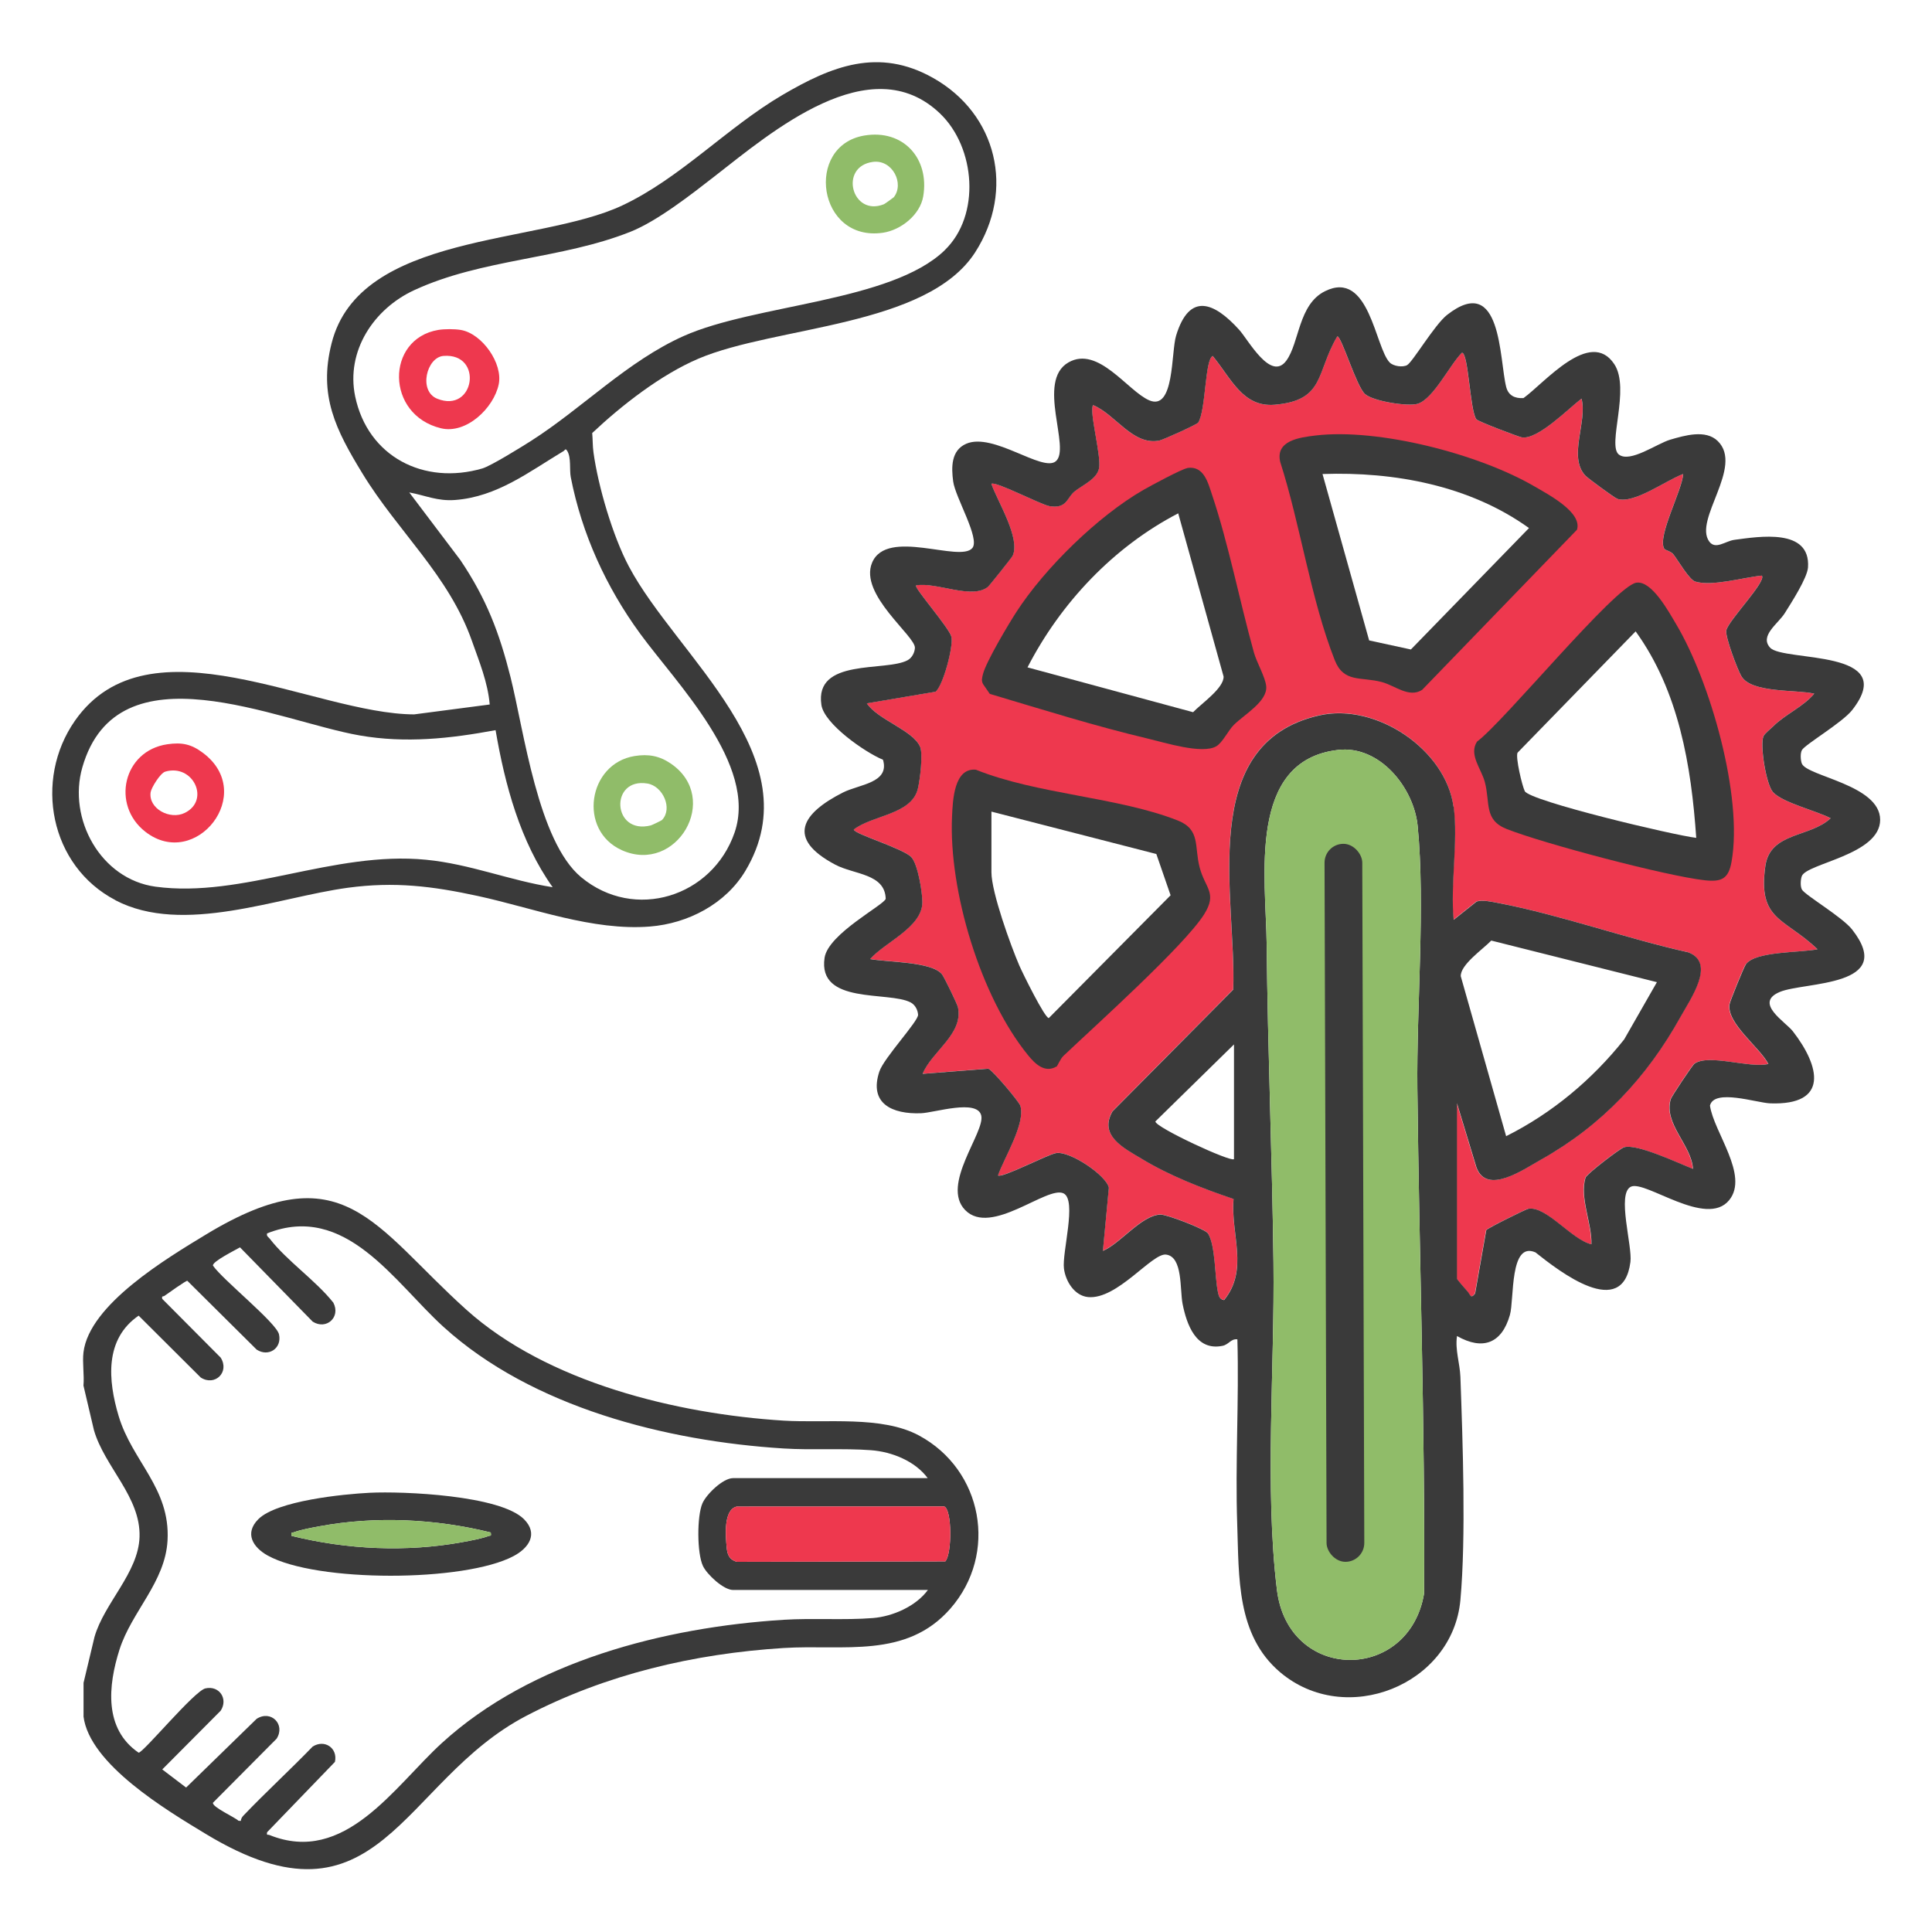
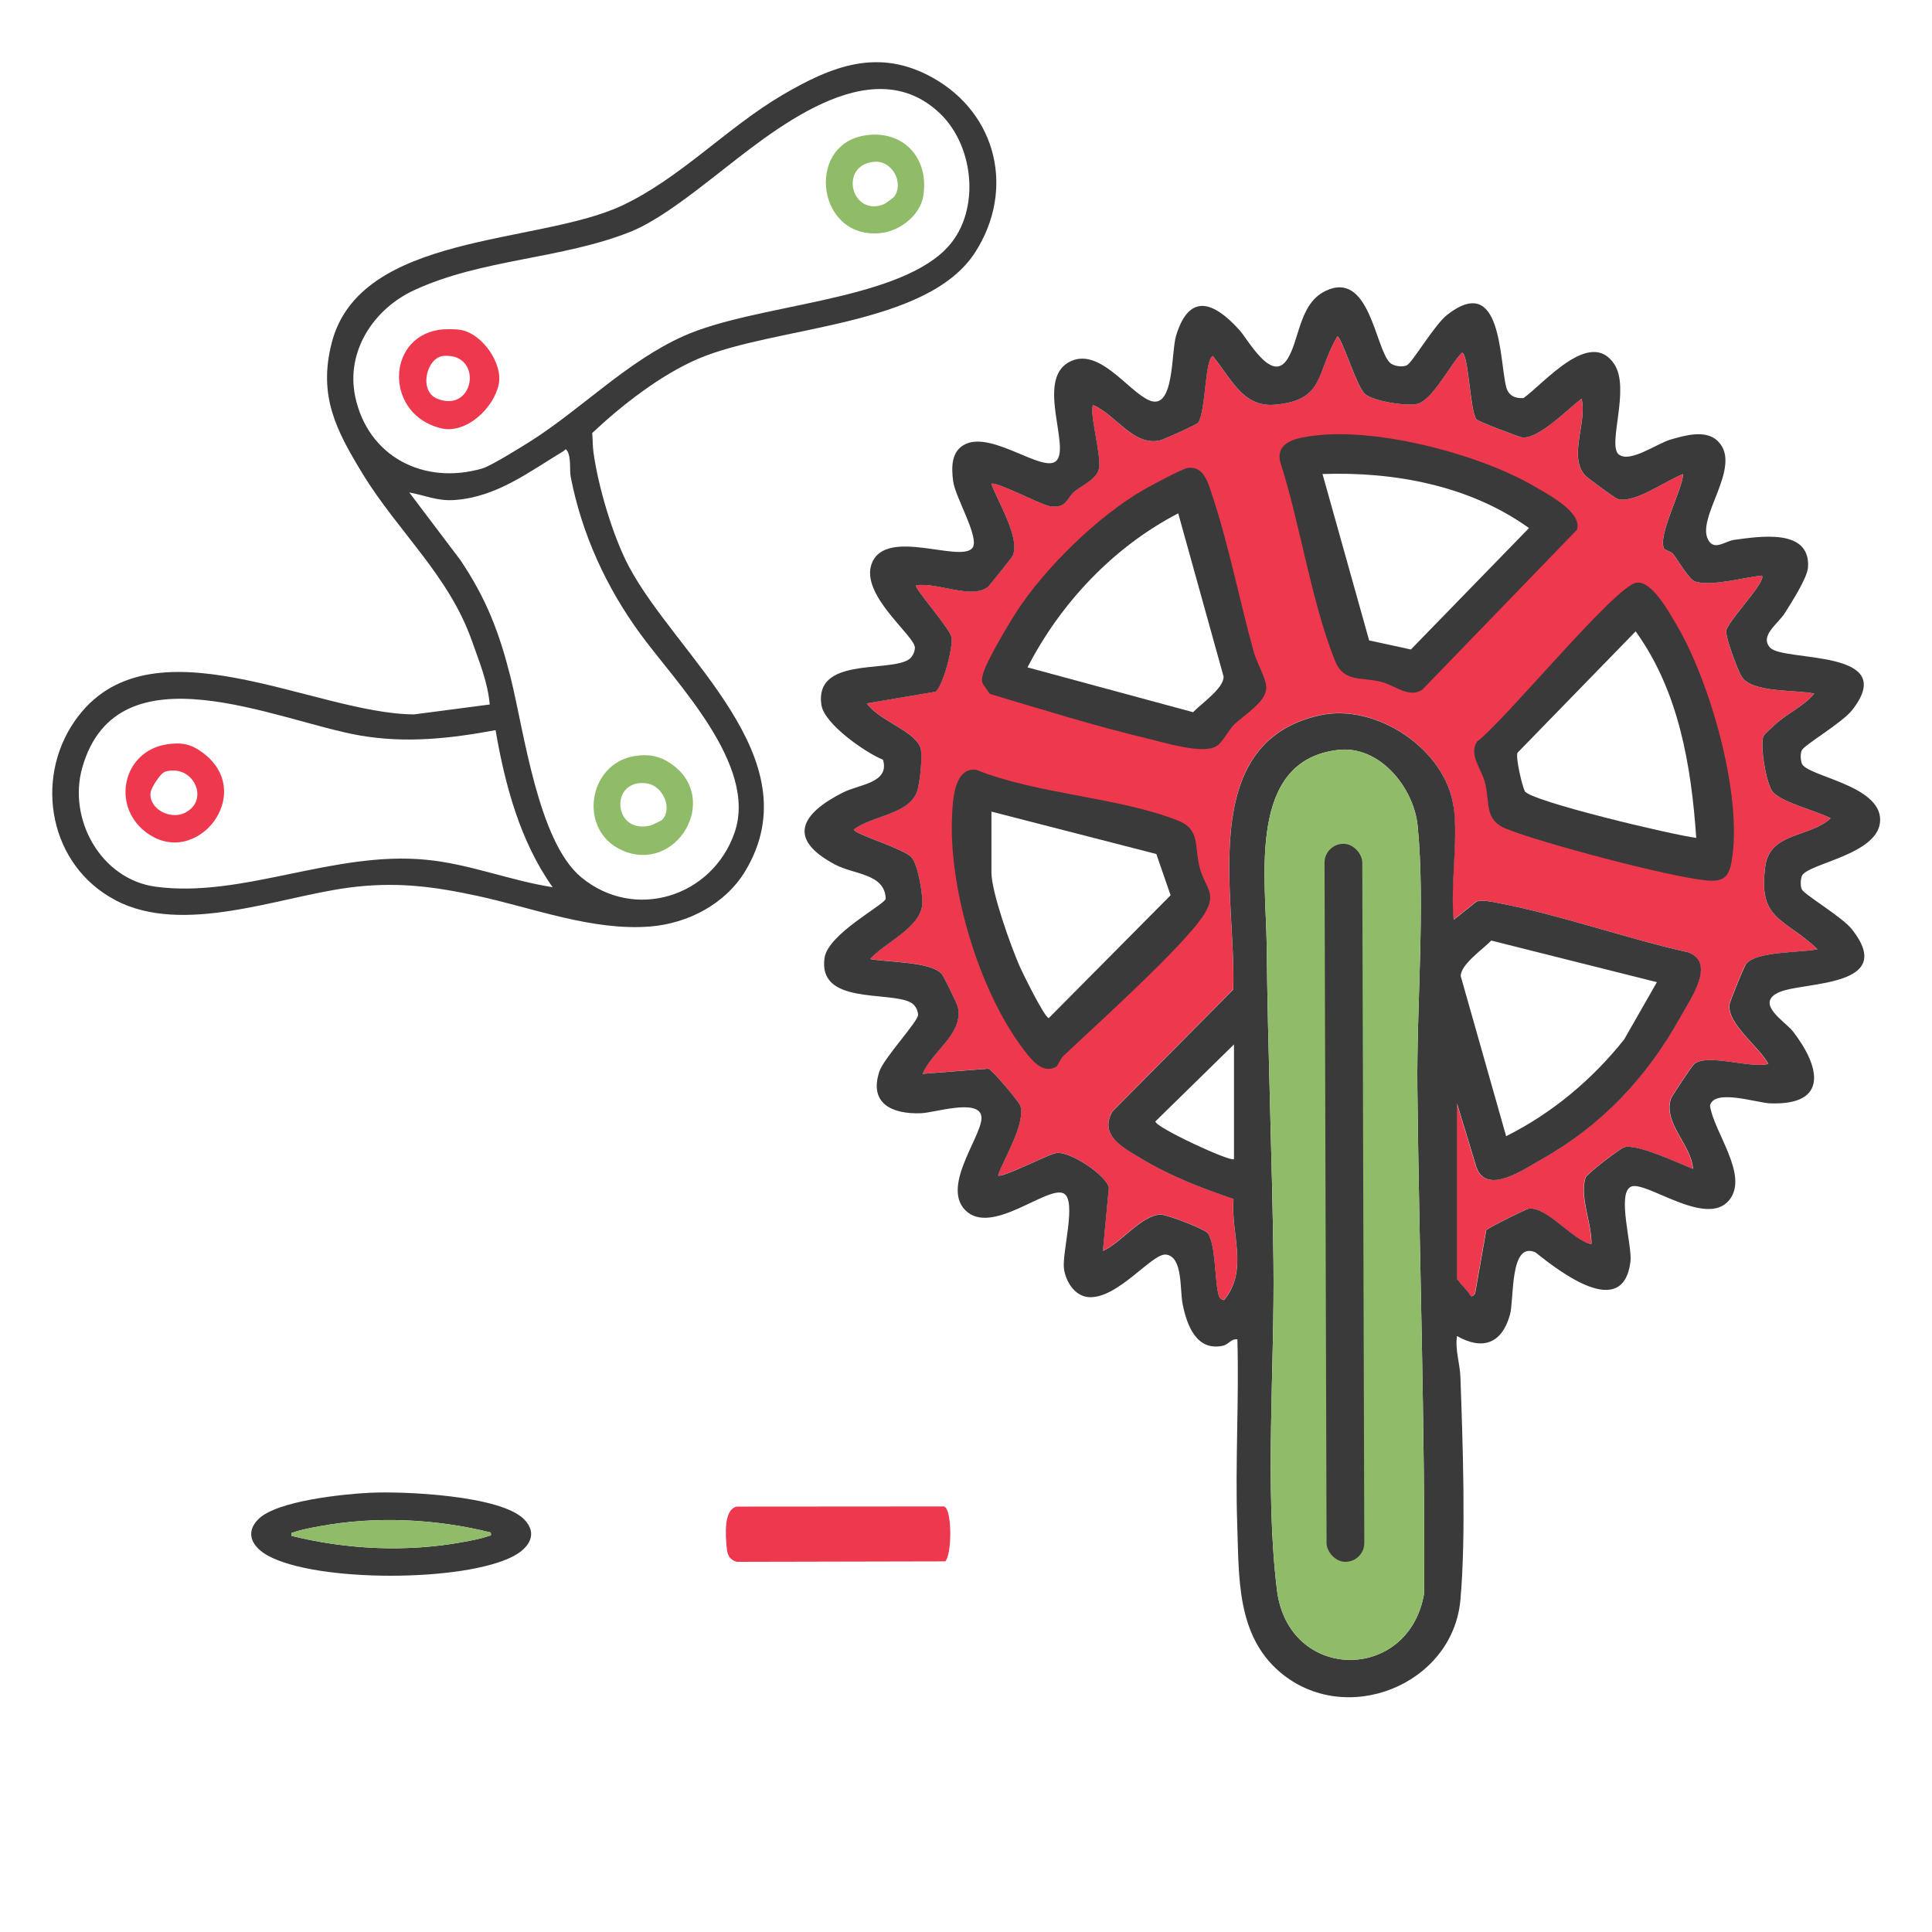
<svg xmlns="http://www.w3.org/2000/svg" id="Layer_1" version="1.1" viewBox="0 0 256 256">
  <defs>
    <style>
      .st0 {
        fill: #ee384e;
      }

      .st1 {
        fill: #90bc69;
      }

      .st2 {
        fill: #3a3a3a;
      }
    </style>
  </defs>
  <path class="st0" d="M231.32,127.79c1.22-1.77,7.33-1.54,9.5-2.01-4.38-4.2-7.94-3.77-6.91-11.03.64-4.52,5.93-3.75,8.65-6.33-1.83-.97-6.35-2.05-7.63-3.45-.93-1.01-1.76-6.33-1.27-7.41.17-.38.93-.96,1.29-1.32,1.61-1.6,3.95-2.56,5.44-4.33-2.45-.56-8.3-.05-9.65-2.3-.52-.86-2.17-5.27-2.01-6.07.26-1.31,5.4-6.54,4.71-7.27-2.4.23-6.58,1.47-8.82.79-.81-.25-2.26-2.8-2.91-3.62-.32-.4-1.09-.54-1.2-.73-.96-1.61,2.41-7.8,2.51-9.9-2.2.79-6.48,3.99-8.7,3.3-.35-.11-3.97-2.76-4.29-3.12-2.28-2.52.33-7.12-.48-10.17-1.74,1.32-5.8,5.49-7.92,5.13-.42-.07-5.83-2.12-6.01-2.39-.85-1.07-1.04-8.86-1.92-8.82-1.59,1.58-3.77,6.11-5.85,6.76-1.3.4-5.96-.34-7-1.3-1.15-1.05-3.09-7.63-3.66-7.63-2.85,4.78-1.59,8.5-8.31,9.06-4.25.35-5.77-3.54-8.2-6.46-1.05.46-.89,7.19-1.92,8.83-.15.24-4.63,2.27-5.13,2.37-3.54.72-5.82-3.47-8.8-4.69-.56.76,1.12,6.77.79,8.36-.29,1.45-2.16,2.2-3.25,3.08-1,.81-1.01,2.32-3.3,1.94-1.19-.2-7.21-3.37-7.72-2.96.82,2.34,3.9,7.22,2.82,9.54-.11.24-3.07,3.94-3.27,4.11-2.14,1.72-6.86-.68-9.53-.19-.33.25,4.44,5.67,4.69,6.82.28,1.27-1.11,6.51-2.11,7.27l-9.1,1.54c1.46,2.18,6.12,3.56,7.06,5.76.41.96-.02,4.41-.3,5.56-.83,3.43-6.04,3.49-8.49,5.4,0,.57,6.57,2.51,7.63,3.66.87.94,1.46,4.65,1.46,5.96,0,3.34-4.99,5.32-6.92,7.54,2.25.43,8.13.32,9.51,2.01.29.36,2.04,3.95,2.13,4.4.71,3.55-3.46,5.81-4.69,8.8l8.71-.68c.57.19,4.09,4.4,4.24,4.9.72,2.36-2.16,6.93-2.96,9.24.51.41,6.53-2.76,7.71-2.96,1.83-.3,6.66,2.96,6.98,4.59l-.79,8.36c2.33-.98,5.09-4.7,7.61-4.81.84-.04,5.97,1.94,6.32,2.5.99,1.58.89,5.73,1.3,7.71.11.52.2,1.03.83,1.12,3.3-4.06.86-8.67,1.25-13.4-4.14-1.4-8.49-3.08-12.24-5.36-2.32-1.41-5.64-3.03-3.8-6.24l16-16.14c.46-12.05-5.03-32.65,11.44-36.34,7.5-1.68,16.72,4.5,17.75,12.11.61,4.53-.45,10.31,0,14.99l3.04-2.42c.76-.26,2.04.04,2.85.19,8.23,1.57,16.95,4.7,25.2,6.54,3.7,1.39.29,6.17-1.04,8.57-4.46,8.02-10.43,14.38-18.46,18.9-2.37,1.33-7.2,4.74-8.57,1.04l-2.58-8.5v23.24c0,.11,1.16,1.43,1.38,1.67.4.43.41,1.08,1.02.3l1.48-8.4c.17-.26,5.24-2.77,5.57-2.83,2.39-.41,5.78,4.13,8.36,4.7.1-2.71-1.59-6.18-.78-8.82.14-.47,4.55-3.86,5.11-4.03,1.69-.52,7.21,2.12,9.13,2.86-.19-3.17-3.92-5.97-2.94-9.25.1-.33,2.86-4.49,3.13-4.68,1.87-1.36,7.34.64,9.8.03-1.11-2.18-5.56-5.39-5.14-7.92.07-.43,1.89-4.9,2.15-5.27ZM138.21,139.44l-9.76-22.17,1.14-12.88,25.11,6.63,2.75,8.34-19.23,20.08ZM157.63,97.34l-23.31-6.69,5.59-14.59,16.39-11.75,8.53,27.47-7.2,5.55ZM187.47,89.23l-8.97-2.08-6.28-27,6.28-.57,25.65,6.63,2.4,3.32-19.08,19.71ZM226.03,115.19l-26.53-8.52-.95-7.42,17.62-18.64,1.89.58,7.96,26.35v7.65Z" />
  <g>
    <path class="st2" d="M186.45,48.38c.75-.43,3.63-5.34,5.29-6.65,7.28-5.7,6.91,5.94,7.84,9.55.29,1.13,1.16,1.54,2.29,1.47,2.77-1.99,8.85-9.31,12.03-4.5,2.17,3.27-.98,10.76.61,11.98,1.48,1.14,5.04-1.45,6.8-1.97,1.9-.55,4.69-1.39,6.3.18,3.48,3.4-3.23,10.41-1.13,13.31.83,1.14,2.15-.06,3.33-.22,3.28-.43,10.11-1.59,9.76,3.65-.1,1.42-2.21,4.68-3.08,6.07s-3.38,3-1.94,4.57c1.77,1.92,17.28.09,10.87,8.27-1.3,1.66-6.21,4.54-6.65,5.29-.24.41-.19,1.35-.02,1.79.65,1.7,10.38,2.81,10.38,7.46s-9.73,5.76-10.38,7.46c-.17.44-.22,1.38.02,1.79.44.75,5.34,3.62,6.65,5.29,5.97,7.64-6.3,6.9-9.57,8.26-3.51,1.46.73,3.95,1.72,5.23,3.61,4.66,4.8,9.82-3.01,9.54-1.82-.07-7.43-1.98-7.98.3.49,3.5,5.21,9.24,2.55,12.52-3.03,3.75-11.16-2.71-13.04-1.77s.23,7.85-.05,9.97c-1.02,7.78-9.39,1.27-12.58-1.27-3.46-1.53-2.8,6.24-3.39,8.29-1.07,3.76-3.58,4.74-7.01,2.79-.27,1.85.38,3.59.45,5.41.31,8.61.76,21.21,0,29.58-1.03,11.26-15.21,16.94-23.91,9.54-5.77-4.91-5.42-12.6-5.66-19.53-.28-8.16.25-16.39.02-24.56-.86-.11-1.13.69-1.97.86-3.53.72-4.75-2.86-5.29-5.55-.38-1.94.05-6.26-2.19-6.54-1.85-.24-6.45,5.98-10.32,5.63-1.82-.17-2.99-2.09-3.21-3.77-.28-2.13,1.75-9.07-.05-9.97-2.15-1.08-9.6,5.74-13.04,2.21-3.27-3.35,2.66-10.31,2.13-12.53s-6.17-.37-7.98-.3c-3.77.14-6.94-1.24-5.52-5.53.6-1.8,5.18-6.67,5.13-7.52-.04-.63-.38-1.31-.98-1.63-2.92-1.54-12.35.34-11.41-5.92.48-3.19,7.96-7.03,8.1-7.82-.09-3.34-4.2-3.2-6.67-4.51-6.62-3.5-4.38-6.84,1.01-9.57,2.15-1.09,6.22-1.25,5.3-4.34-2.38-.98-7.78-4.74-8.16-7.26-.94-6.26,8.49-4.37,11.41-5.92.6-.32.94-1.01.98-1.63.11-1.57-7.45-7.09-5.67-11.31,1.96-4.64,11.63.05,13.28-1.93,1.05-1.26-2.25-6.68-2.54-8.83-.25-1.88-.29-4.11,1.73-4.99,3.58-1.55,10.1,3.8,11.87,2.32,2.04-1.7-2.64-10.63,1.68-13.1,3.94-2.25,7.83,3.78,10.69,5.02,3.37,1.46,2.89-6.35,3.57-8.57,1.77-5.81,5.06-4.41,8.35-.78,1.22,1.34,4.2,6.92,6.26,4.09,1.74-2.38,1.58-7.45,5.13-9.2,5.87-2.9,6.62,7.49,8.57,9.46.49.49,1.73.67,2.32.33ZM192.62,106.89c.61,4.53-.45,10.31,0,14.99l3.04-2.42c.76-.26,2.04.04,2.85.19,8.23,1.57,16.95,4.7,25.2,6.54,3.7,1.39.29,6.17-1.04,8.57-4.46,8.02-10.43,14.38-18.46,18.89-2.37,1.33-7.2,4.74-8.57,1.04l-2.58-8.5v23.24c0,.11,1.16,1.43,1.38,1.67.4.43.41,1.08,1.02.3l1.48-8.4c.17-.26,5.24-2.77,5.57-2.83,2.39-.41,5.78,4.13,8.36,4.7.1-2.71-1.59-6.18-.78-8.82.14-.47,4.55-3.86,5.11-4.03,1.69-.52,7.21,2.12,9.13,2.86-.19-3.17-3.92-5.97-2.94-9.25.1-.33,2.86-4.49,3.13-4.68,1.87-1.36,7.34.64,9.8.03-1.11-2.18-5.56-5.39-5.14-7.92.07-.43,1.89-4.9,2.15-5.27,1.22-1.78,7.33-1.54,9.5-2.01-4.38-4.2-7.94-3.77-6.91-11.03.64-4.52,5.93-3.75,8.65-6.33-1.83-.97-6.35-2.05-7.63-3.45-.93-1.01-1.76-6.33-1.27-7.41.17-.38.93-.96,1.29-1.32,1.61-1.6,3.95-2.56,5.44-4.33-2.45-.56-8.3-.05-9.65-2.3-.52-.86-2.17-5.27-2.01-6.07.26-1.31,5.4-6.54,4.71-7.27-2.4.23-6.58,1.47-8.82.79-.81-.25-2.26-2.8-2.91-3.62-.32-.4-1.09-.54-1.2-.73-.96-1.61,2.41-7.8,2.51-9.9-2.2.79-6.48,3.99-8.7,3.3-.35-.11-3.97-2.76-4.29-3.12-2.28-2.52.33-7.12-.48-10.17-1.74,1.32-5.8,5.49-7.92,5.13-.42-.07-5.83-2.12-6.01-2.39-.85-1.07-1.04-8.86-1.92-8.82-1.59,1.58-3.77,6.11-5.85,6.76-1.3.4-5.96-.34-7-1.3-1.15-1.05-3.09-7.63-3.66-7.63-2.85,4.78-1.59,8.5-8.31,9.06-4.25.35-5.77-3.54-8.2-6.46-1.05.46-.89,7.19-1.92,8.83-.15.24-4.63,2.27-5.13,2.37-3.54.72-5.82-3.47-8.8-4.69-.56.76,1.12,6.77.79,8.37-.29,1.45-2.16,2.2-3.25,3.08-1,.81-1.01,2.32-3.3,1.94-1.19-.2-7.21-3.37-7.72-2.96.82,2.34,3.9,7.22,2.82,9.54-.11.24-3.07,3.94-3.27,4.11-2.14,1.72-6.86-.68-9.53-.19-.33.25,4.44,5.67,4.69,6.82.28,1.27-1.11,6.51-2.11,7.27l-9.1,1.54c1.46,2.18,6.12,3.56,7.06,5.76.41.96-.02,4.41-.3,5.56-.83,3.43-6.04,3.49-8.49,5.4,0,.57,6.57,2.51,7.63,3.66.87.94,1.46,4.65,1.46,5.96,0,3.34-4.99,5.32-6.92,7.54,2.25.43,8.13.32,9.51,2.01.29.36,2.04,3.95,2.13,4.4.71,3.55-3.46,5.81-4.69,8.8l8.71-.68c.57.19,4.09,4.4,4.24,4.9.72,2.36-2.16,6.93-2.96,9.24.51.41,6.53-2.76,7.71-2.96,1.83-.3,6.66,2.96,6.98,4.59l-.79,8.37c2.33-.98,5.09-4.7,7.61-4.81.84-.04,5.97,1.94,6.32,2.5.99,1.58.89,5.73,1.3,7.71.11.52.2,1.03.83,1.12,3.3-4.06.86-8.67,1.25-13.4-4.14-1.4-8.49-3.08-12.24-5.36-2.32-1.4-5.64-3.03-3.8-6.24l16-16.14c.46-12.05-5.03-32.65,11.44-36.34,7.5-1.68,16.72,4.51,17.75,12.11ZM177.31,99.37c-12.11,1.38-9.56,16.98-9.47,25.78.14,13.94.73,28.15.9,42.1s-1.18,29.99.46,43.41c1.5,12.28,17.51,12.32,19.5.48.14-22.28-.65-44.66-.89-66.88-.12-10.89,1.06-24.29.04-34.79-.49-5.09-5.03-10.74-10.55-10.1ZM219.54,130.14l-21.94-5.51c-1.08,1.13-4.11,3.2-4.04,4.73l6.01,21.19c6.09-3.04,11.42-7.51,15.64-12.82l4.34-7.59ZM163.51,153.59v-15.2l-10.42,10.21c.02.79,10.03,5.43,10.42,4.99Z" />
    <path class="st2" d="M139.97,141.33c-1.56.91-2.87-.43-3.74-1.5-6.28-7.69-10.54-21.8-10.08-31.65.1-2.18.27-6.46,3.16-6.19,8.13,3.27,18.88,3.62,26.75,6.73,3.04,1.2,2.17,3.44,2.9,6.22s2.38,3.37.59,6.22c-2.65,4.18-14.39,14.72-18.63,18.74-.43.4-.79,1.35-.93,1.44ZM131.37,107.54v8.04c0,2.64,2.55,9.71,3.7,12.37.43.99,3.36,6.94,3.9,6.95l16.14-16.27-1.89-5.47-21.86-5.62Z" />
    <path class="st2" d="M174.28,57.71c8.4-1.01,21.74,2.47,29.06,6.75,1.79,1.05,6.34,3.41,5.62,5.73l-20.52,21.22c-1.74,1.11-3.58-.57-5.36-1.04-2.78-.73-5.02.14-6.22-2.9-3.17-8.03-4.56-17.96-7.22-26.25-.68-2.83,2.54-3.26,4.65-3.51ZM181.42,84.86l5.53,1.2,15.65-16.09c-7.84-5.63-17.83-7.49-27.36-7.16l6.18,22.05Z" />
    <path class="st2" d="M216.82,77.21c2.04-.32,4.3,3.86,5.25,5.45,4.52,7.56,8.91,22.85,7.37,31.52-.4,2.28-1.33,2.7-3.55,2.46-5.09-.56-21.35-4.86-26.24-6.79-3.04-1.2-2.17-3.44-2.9-6.22-.47-1.78-2.15-3.62-1.04-5.36,3.59-2.66,18.29-20.62,21.11-21.06ZM224.76,111.02c-.66-9.56-2.3-19.43-8.03-27.36l-15.65,16.08c-.28.63.6,4.35.96,5.09.64,1.31,19.81,5.86,22.72,6.19Z" />
    <path class="st2" d="M157.32,62.01c2.19-.33,2.74,1.93,3.27,3.51,2.21,6.59,3.67,14.15,5.56,20.94.37,1.33,1.52,3.27,1.63,4.48.18,2-2.89,3.73-4.27,5.09-.77.76-1.51,2.37-2.35,2.86-1.87,1.08-6.81-.49-9.02-1.01-7.04-1.67-14.05-3.87-20.99-5.94l-.9-1.31c-.24-.46-.11-.85,0-1.31.41-1.63,3.36-6.58,4.42-8.22,3.77-5.83,10.82-12.72,16.83-16.18.96-.55,5.09-2.78,5.82-2.89ZM136.15,88.43l21.94,5.94c1.08-1.13,4.11-3.2,4.04-4.73l-6.01-21.62c-8.56,4.44-15.57,11.86-19.97,20.41Z" />
    <path class="st2" d="M177.73,131.07c3.98-.62,2.58,6.79,2.71,9.29.65,13.17.16,26.32.43,39.53.05,2.25,1.89,8.27-1.94,8.5-2.05.12-2.84-1.44-2.84-3.28l-.43-51.73c-.1-1.09,1.08-2.14,2.07-2.3Z" />
    <path class="st2" d="M176.85,107.19c4.59-1.42,4.6,6.03,0,4.62-1.97-.61-1.98-4.01,0-4.62Z" />
    <path class="st2" d="M178.6,207.52c3.38-.52,3.8,5.11.34,5.11-2.95,0-3.4-4.64-.34-5.11Z" />
  </g>
  <g>
    <path class="st2" d="M15.29,119.27c-8.68-4.53-10.85-15.9-5.36-23.77,9.79-14.01,31.69-.88,44.95-.84l10.01-1.31c-.25-2.94-1.39-5.69-2.37-8.46-3.05-8.66-9.78-14.42-14.5-22.16-3.51-5.76-5.85-10.29-4.08-17.25,3.72-14.7,27.32-13.01,38.48-18.24,7.7-3.61,13.91-10.34,21.25-14.65,6.54-3.84,12.74-6.32,19.94-2.28,8.52,4.78,10.9,14.89,5.6,23.13-6.38,9.9-26.43,9.74-36.65,14.08-4.98,2.12-10.16,6.16-14.09,9.86.08.84.05,1.74.17,2.57.62,4.51,2.56,11.1,4.69,15.11,6.32,11.92,24.41,25.33,15.44,40.33-2.63,4.39-7.61,6.98-12.65,7.38-7.61.6-15.5-2.46-22.77-4.04-6.07-1.32-11.09-1.93-17.24-1.1-9.3,1.25-21.84,6.34-30.81,1.66ZM125.17,33.16c4.81-4.63,4.09-13.6-.59-18.1-9.23-8.87-22.45,2.52-29.89,8.3-3.06,2.38-7.58,5.93-11.15,7.35-9.17,3.65-19.64,3.57-28.66,7.74-5.37,2.48-9.06,8.08-7.82,14.07,1.67,7.99,9.11,11.81,16.86,9.55,1.15-.34,5.24-2.88,6.48-3.67,6.84-4.38,12.75-10.55,20.2-13.88,9.45-4.21,27.47-4.51,34.57-11.35ZM54.23,65.25l6.77,8.96c3.46,5.14,5.16,9.61,6.65,15.52,1.79,7.15,3.63,21.74,9.35,26.5,7.08,5.88,17.4,2.61,20.34-5.92,3.08-8.96-7.73-19.78-12.52-26.35-4.5-6.16-7.72-13.2-9.19-20.73-.19-.99.07-2.56-.45-3.45-.27-.46-.31-.12-.52,0-4.55,2.73-8.79,6.05-14.35,6.47-2.35.18-3.87-.59-6.08-1ZM65.66,96.75c-6.03,1.12-11.89,1.76-18,.7-10.92-1.9-32.08-12.03-36.75,4.23-1.96,6.81,2.42,14.82,9.7,15.81,11.5,1.56,23.57-4.77,35.84-3.57,5.86.57,11.04,2.74,16.78,3.64-4.3-6.04-6.32-13.56-7.56-20.79Z" />
    <path class="st0" d="M58.06,43.72c.84-.14,2.16-.14,3,0,2.82.48,5.61,4.44,5.02,7.22-.66,3.13-4.29,6.61-7.64,5.81-7.37-1.77-7.35-11.84-.38-13.03ZM58.77,47.16c-2.24.17-3.36,4.65-.84,5.67,4.98,2.01,6.17-6.08.84-5.67Z" />
    <path class="st1" d="M114.52,17.96c5.16-.87,8.67,3.03,7.81,8.07-.42,2.45-2.96,4.46-5.34,4.81-8.66,1.25-10.41-11.53-2.47-12.88ZM118.42,26.15c1.45-1.81-.16-5.03-2.74-4.7-4.56.59-2.82,7.32,1.45,5.61.1-.04,1.23-.85,1.29-.92Z" />
    <path class="st1" d="M84.08,100.18c1.84-.3,3.31-.03,4.84,1.02,6.68,4.61.71,14.69-6.51,11.46-5.87-2.62-4.51-11.48,1.67-12.48ZM87.73,108.64c1.44-1.52.1-4.49-1.95-4.82-5.03-.82-4.67,6.85.46,5.55.16-.04,1.42-.65,1.49-.72Z" />
    <path class="st0" d="M22.16,98.62c1.94-.28,3.17-.03,4.72,1.13,7.21,5.37-.96,15.63-7.61,10.47-4.57-3.55-2.95-10.74,2.89-11.6ZM21.89,102.25c-.65.19-1.84,2.13-1.93,2.72-.32,2.18,2.57,3.71,4.53,2.74,3.41-1.68,1.09-6.56-2.61-5.46Z" />
  </g>
  <g>
-     <path class="st2" d="M11.07,227.39v-4.4l1.45-6.08c1.29-4.51,5.82-8.5,5.97-13.26.17-5.3-4.62-9.25-6.04-14.14l-1.39-5.91c.12-1.4-.16-3.04,0-4.4.76-6.35,11.08-12.49,16.23-15.62,18.19-11.03,22.17-1.13,34.49,9.95,10.73,9.66,27.9,13.82,42.04,14.71,5.63.35,13.01-.69,17.95,1.97,8.45,4.55,10.52,15.66,4.16,22.94-5.86,6.69-14.14,4.72-22.11,5.22-11.87.75-23.53,3.48-34.09,8.99-16.64,8.68-19.44,29.58-42.44,15.66-5.16-3.12-15.47-9.26-16.23-15.62ZM122.94,195.88c-1.67-2.28-4.75-3.51-7.52-3.72-3.7-.28-7.81.01-11.59-.23-15.53-.97-33.32-5.45-45.05-16.1-6.58-5.97-12.99-16.52-23.39-12.4-.1.4.17.46.35.7,2.24,2.91,6.09,5.53,8.43,8.48,1.01,1.94-.95,3.66-2.74,2.51l-9.63-9.84c-.55.33-3.7,1.88-3.58,2.42,1.23,1.83,8.41,7.57,8.75,9.11.41,1.86-1.4,3.04-2.96,2.02l-9.19-9.12c-.18-.03-2.64,1.72-3.03,2-.16.12-.4-.05-.29.4l7.74,7.78c1.22,1.93-.77,3.84-2.64,2.64l-8.23-8.2c-4.54,3.12-4.06,8.58-2.65,13.3,1.8,6.02,6.86,9.55,6.48,16.48-.3,5.54-4.76,9.42-6.37,14.48-1.51,4.75-2.09,10.49,2.54,13.65.62,0,7.38-8.19,8.85-8.52,1.85-.41,3.04,1.4,2.02,2.96l-7.74,7.78,3.16,2.4,9.35-9.11c1.93-1.22,3.84.77,2.64,2.64l-8.43,8.48c-.13.58,2.91,1.92,3.38,2.39l.31.02c.02-.27.15-.5.34-.7,2.98-3.12,6.17-6.04,9.17-9.14,1.56-1.02,3.37.17,2.96,2.02l-8.99,9.32c-.08.49.08.27.32.37,9.98,4.03,16.52-6.42,22.84-12.19,11.87-10.84,29.52-15.34,45.29-16.33,3.85-.24,8.07.07,11.82-.23,2.63-.21,5.71-1.56,7.29-3.72h-25.82c-1.25,0-3.46-2.05-3.99-3.19-.79-1.68-.8-6.57-.07-8.28.52-1.21,2.73-3.35,4.06-3.35h25.82ZM97.62,199.63c-1.78.4-1.47,3.92-1.33,5.41.09.98.33,1.6,1.33,1.91l27.64-.06c.9-1.02.9-6.92-.16-7.28l-27.48.02Z" />
    <path class="st2" d="M49,197.8c4.44-.22,17.28.33,20.44,3.51,1.92,1.94.62,3.82-1.39,4.88-6.51,3.46-26.15,3.51-32.59-.08-1.95-1.09-3.09-2.93-1.24-4.8,2.44-2.46,11.32-3.34,14.78-3.51ZM65.03,203.06c-7.35-1.81-15.23-2.2-22.7-.82-1.02.19-2.43.44-3.38.79-.32.12-.4-.08-.32.48,7.34,1.82,15.24,2.19,22.7.82,1.02-.19,2.43-.44,3.38-.79.32-.12.4.08.32-.48Z" />
  </g>
  <path class="st1" d="M177.31,99.37c-12.11,1.38-9.56,16.98-9.47,25.78.14,13.94.73,28.15.9,42.1s-1.18,29.99.46,43.41c1.5,12.28,17.51,12.32,19.5.48.14-22.28-.65-44.66-.89-66.88-.12-10.89,1.06-24.29.04-34.79-.49-5.09-5.03-10.74-10.55-10.1Z" />
  <path class="st1" d="M65.03,203.06c-7.35-1.81-15.23-2.2-22.7-.82-1.02.19-2.43.44-3.38.79-.32.12-.4-.08-.32.48,7.34,1.82,15.24,2.19,22.7.82,1.02-.19,2.43-.44,3.38-.79.32-.12.4.08.32-.48Z" />
  <path class="st0" d="M97.62,199.63c-1.78.4-1.47,3.92-1.33,5.41.09.98.33,1.6,1.33,1.91l27.64-.06c.9-1.02.9-6.92-.16-7.28l-27.48.02Z" />
  <rect class="st2" x="175.64" y="111.81" width="5" height="95.14" rx="2.5" ry="2.5" transform="translate(-.47 .53) rotate(-.17)" />
</svg>